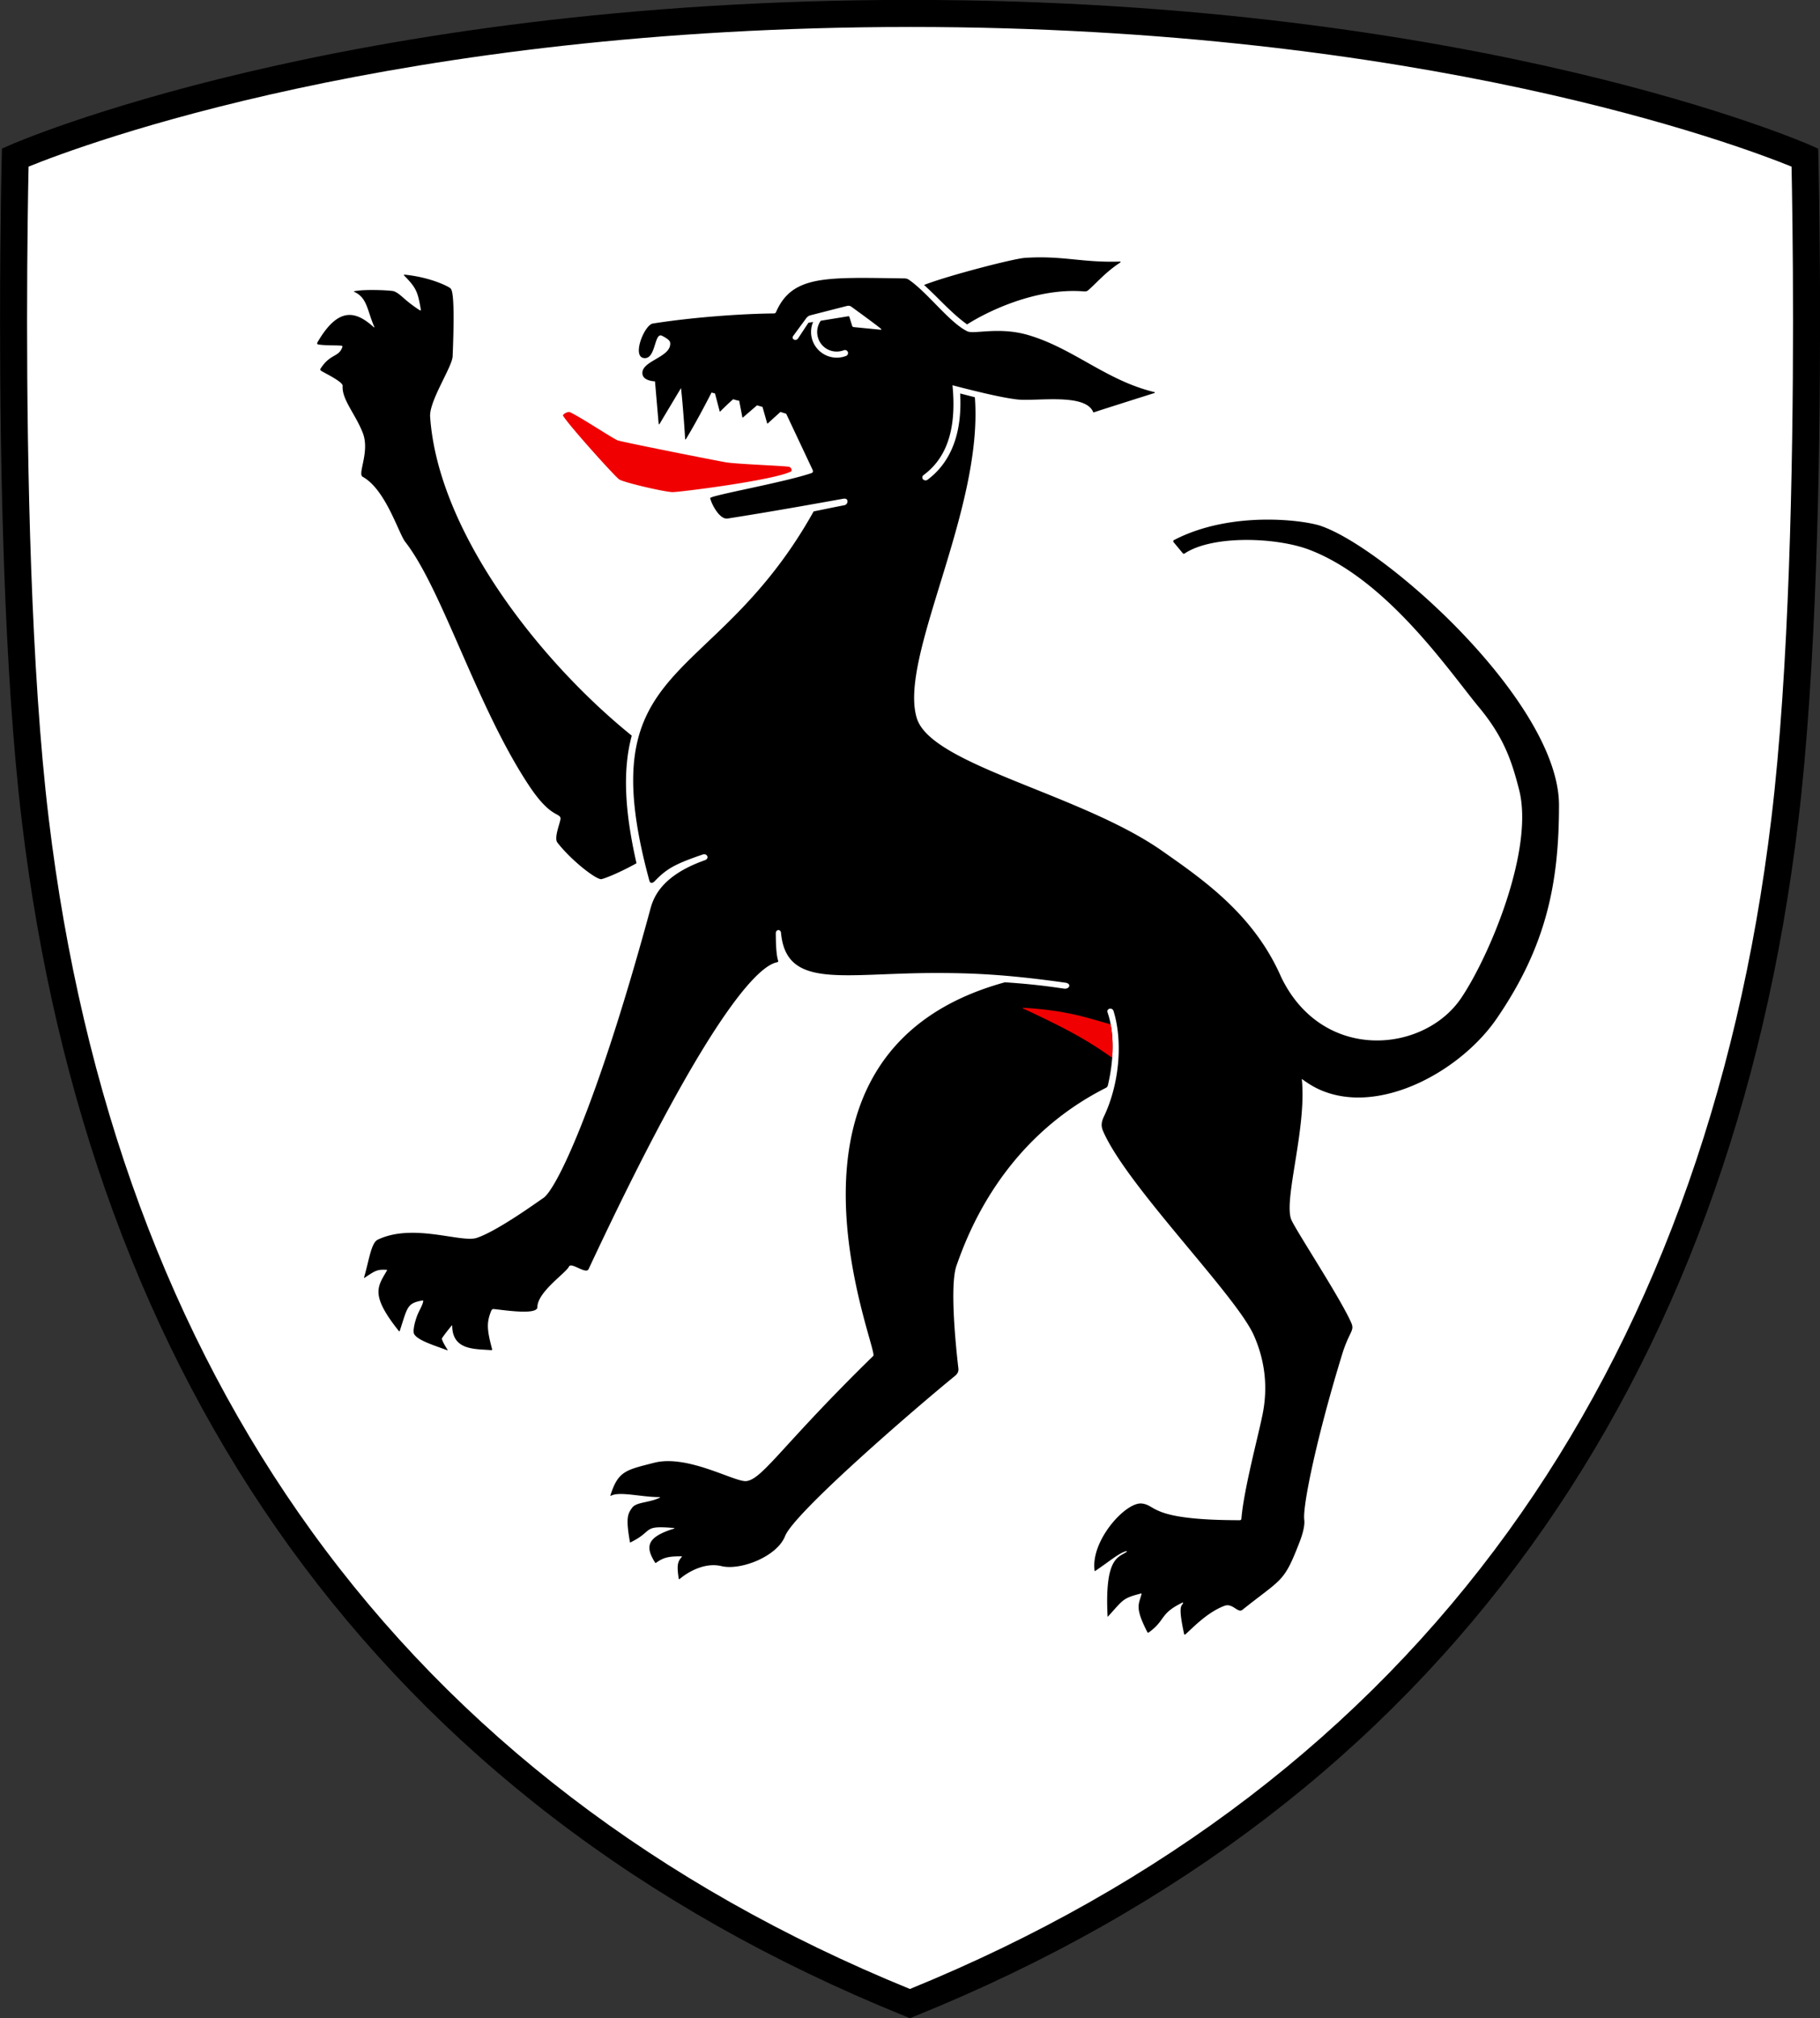
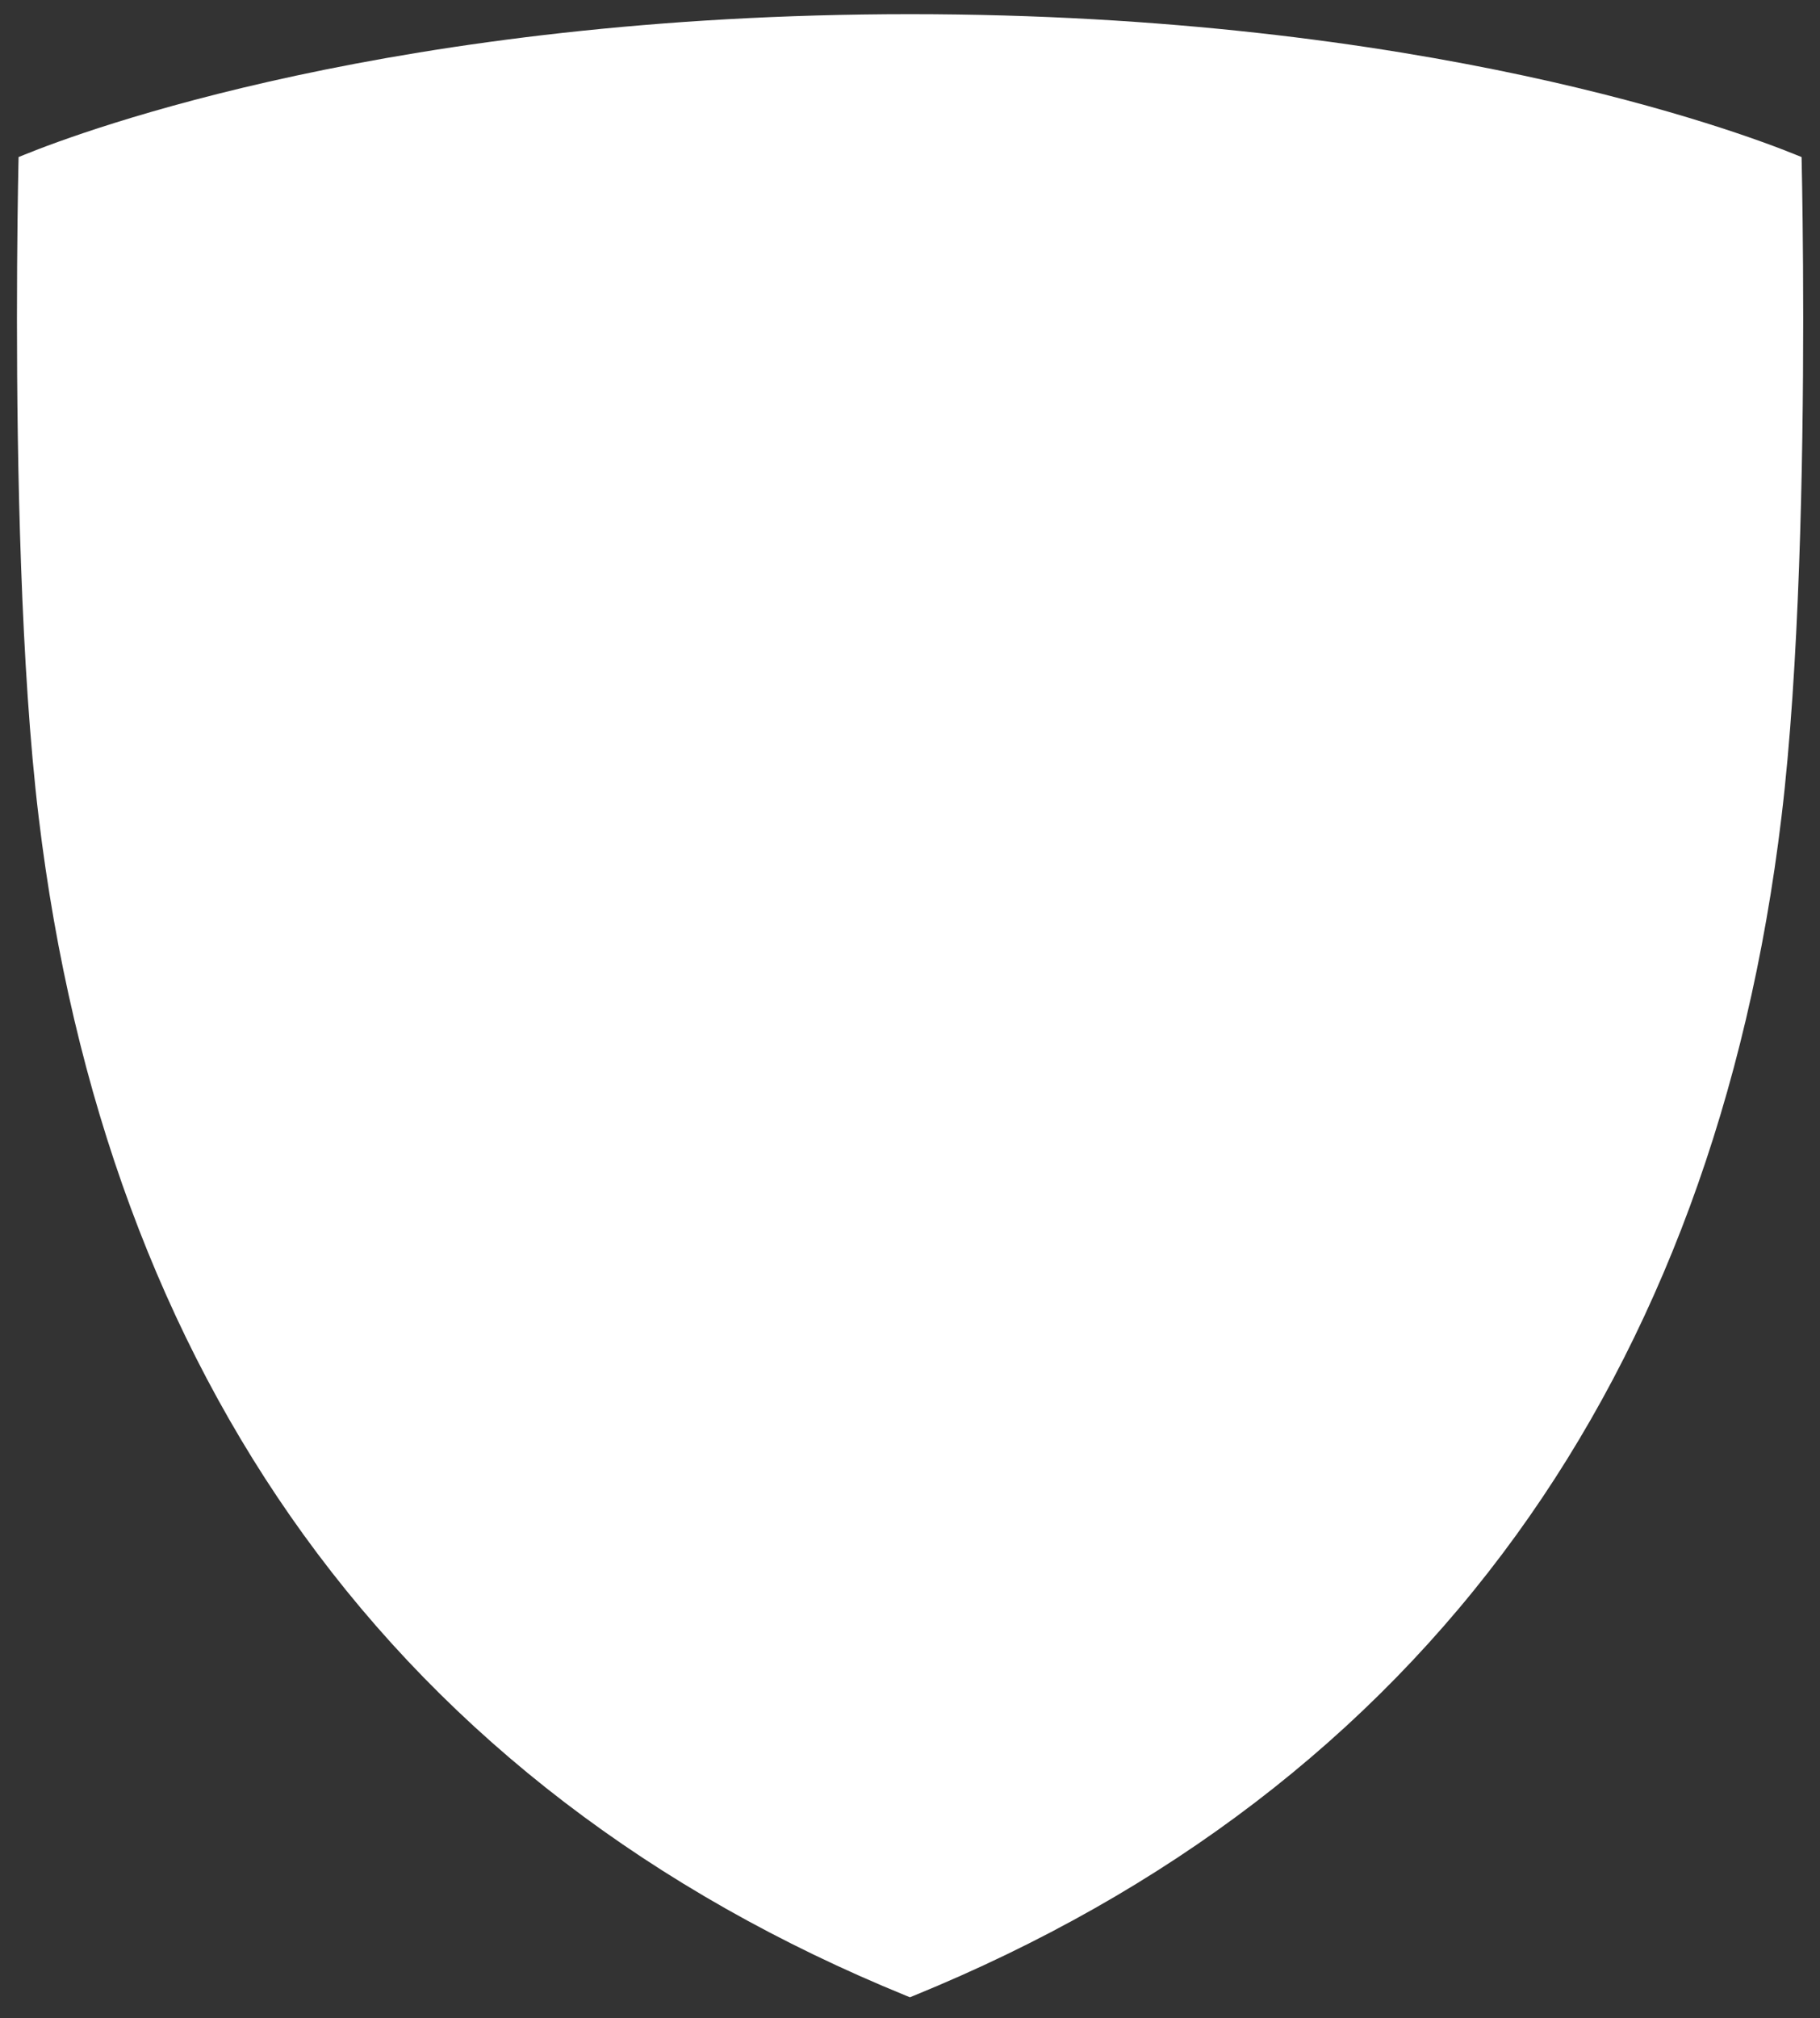
<svg xmlns="http://www.w3.org/2000/svg" width="720" height="798.15">
  <rect width="100%" height="100%" fill="#333333" stroke="none" />
  <path d="m359.97 789.85-1.513-.615c-100.28-40.897-180.47-102.23-238.36-182.3-56.273-77.834-91.534-173.33-104.8-283.84-7.094-58.797-8.586-139.63-8.588-197.09 0-29.852.412-52.779.59-61.252l.057-2.642L9.8 61.12C32.615 51.855 156.72 5.638 360 5.603h.064c203.19.034 327.37 46.255 350.2 55.522l2.444.991.058 2.642c.174 8.441.589 31.314.589 61.273-.005 57.447-1.503 138.27-8.599 197.07-13.267 110.5-48.544 206-104.84 283.84-57.894 80.032-138.1 141.37-238.41 182.29z" fill="#fff" />
-   <path d="M360.05-.036h-.067C134.323 0 4.483 57.138 3.953 57.366L.774 58.769l-.08 3.468c0 .038-.671 26.601-.671 64.816.003 56.428 1.433 138.18 8.636 197.89 26.427 220.06 139.88 387.71 349.27 472.34l2.053.845 2.051-.845c209.39-84.615 322.93-252.26 349.35-472.34 7.206-59.709 8.639-141.45 8.644-197.86 0-38.229-.666-64.802-.666-64.84l-.088-3.468-3.179-1.403c-.532-.228-130.37-57.364-356.03-57.402m0 10.695c203.14.034 327.21 46.512 348.68 55.228.177 8.475.586 31.336.586 61.19-.005 57.338-1.495 137.99-8.57 196.59-13.186 109.82-48.214 204.69-104.11 281.97-57.45 79.425-137.04 140.28-236.68 180.93-99.576-40.608-179.18-101.47-236.63-180.93-55.87-77.27-90.881-172.14-104.07-281.97-7.066-58.594-8.555-139.26-8.558-196.61 0-29.85.414-52.704.591-61.172 21.157-8.59 145.3-55.188 348.68-55.223h.067" />
-   <path d="M410.7 101.78c-1.664.017-3.413.08-5.275.205-4.52.305-30.61 7.065-39.861 10.71a174.29 174.29 0 0 1 5.914 5.688c3.599 3.566 7.314 7.236 11.12 9.909 7.958-5.114 27.307-14.533 46.013-13.068.66.05 1.217.1 1.818-.395 2.995-2.48 6.653-7.02 12.68-10.955.39-.256.277-.447-.273-.428-12.982.417-20.484-1.783-32.135-1.666zm-250.52 6.852c-.61-.061-.38.233-.258.359 4.76 4.885 5.339 6.357 6.563 13.432.056.334-.133.46-.416.277-6.462-4.17-7.537-6.523-10.26-7.523-.96-.355-11.25-.888-15.584-.027-.15.029-.44.096-.008.296 5.088 2.361 5.026 7.292 7.836 13.764.118.273.037.386-.21.164-7.055-6.36-13.893-8.267-22.163 5.85-.326.554-.362.939.469 1.049 3.198.417 6.412.238 8.66.414.549.046.827.074.535.814-1.473 3.762-4.635 2.41-8.367 8.032-.46.693-.422.878.845 1.568 2.147 1.168 7.836 4.075 7.729 5.48-.398 5.287 4.944 11 7.92 18.49 2.978 7.49-2.13 16.302-.02 17.464l-.002.001c9.152 5.043 14.173 22.297 16.88 25.773 14.678 18.855 28.28 65.24 49.022 96.47 8.208 12.354 11.828 10.625 12.377 12.663.305 1.134-2.8 7.749-1.209 9.784 5.666 7.25 15.555 14.84 17.426 14.434 1.872-.404 8.056-3.02 13.852-6.278-4.847-21.304-5.424-37.309-1.87-50.457-36.83-29.75-76.683-80.977-79.767-126.13-.425-6.23 8.729-19.657 8.905-23.9.952-23.1-.111-26.15-.838-26.857-.727-.708-7.815-4.38-18.047-5.404zm177.57 1.297c-17.056.218-25.863 2.385-30.713 13.401-.177.399-.328.624-.943.63-13.52.12-32.988 1.625-47.822 3.986-3.34.516-8.38 13.028-3.553 13.662 4.844.642 4.017-10.416 7.182-8.815 2.6 1.315 3.166 2.112 3.23 2.791.543 5.87-12.057 7.108-10.934 12.557.532 2.58 4.92 2.676 4.92 2.676s1.407 16.296 1.434 16.646c.024.35.266.436.408.147.142-.294 8.453-14.148 8.453-14.148.94 8.663 1.603 19.645 1.619 19.98s.132.52.36.15c1.056-1.716 4.607-7.65 10.09-18.342l1.365.328 1.859 7.076c.044.16.063.23.256.034a110.41 110.41 0 0 1 5.07-4.8c.903.24 1.027.362 2.393.589l1.265 6.572c.027.147.09.159.223.045l5.574-4.799 2.164.629 1.82 6.408c.06.208.108.252.276.1l4.99-4.526 2.287.723s7.146 15.152 10.352 21.98c.334.708.393 1.24-.433 1.518-11.385 3.808-40.241 8.848-39.992 9.882.628 2.642 3.821 8.536 6.896 8.053 5.463-.867 18.274-2.863 45.572-7.8.79-.143 1.59-.11 1.795.66a1.521 1.521 0 0 1-1.209 1.886c-4.86.92-8.138 1.652-12.119 2.43-39.704 71.094-89.222 57.163-64.996 146.01.436 1.596 1.67.68 2.053.28 4.725-4.915 7.947-6.81 19.072-10.6 1.72-.584 2.78 1.574.83 2.26-18.864 6.664-20.792 16.51-21.824 20.296-21.125 77.6-37.066 110.05-42.092 113.3-1.724 1.115-18.073 13.043-26.367 15.768-6.157 2.018-25.186-6-39.127.703-2.57 1.235-3.363 7.794-5.342 14.684-.056.2-.199.618.205.34 4.203-2.835 5.01-3.313 8.625-3.11.097.008.285.035.143.286-3.615 6.329-6.797 9.476 4.681 23.873.1.12.278.371.395.007 3.089-9.409 2.826-10.972 8.978-12.03.117-.017.333-.044.307.21-.16 1.58-1.682 3.842-2.44 5.893-1.178 3.21-1.667 6.15-1.175 7.107 1.3 2.526 7.924 4.525 13.084 6.45.104.043.3.048.101-.264-.7-1.123-1.58-2.49-2.097-3.887-.054-.14-.166-.398.029-.695 1.192-1.77 2.26-3.04 3.674-4.813.254-.32.278-.017.283.133.217 9.601 8.897 8.99 15.375 9.494.513.043.434-.326.383-.511-2.05-7.695-2.168-10.454-.344-14.96.32-.796.766-.806 1.105-.77 4.34.437 17.191 2.459 17.191-.784 0-5.96 11.374-13.564 12.467-15.984.904-2 6.734 3.22 7.79.96 52.03-111.2 69.785-120.38 74.496-121.32.708-.138.502-.592.43-.825-.88-2.84-.85-9.189-.872-10.562-.03-1.775 1.922-1.755 2.053-.327 2.072 22.526 24.326 15.94 61.186 15.94 13.246 0 26.947.386 51.279 3.824 2.654.374 1.644 2.666-.53 2.345-7.547-1.11-13.572-1.827-23.331-2.498-100.81 27.646-49.776 145.49-52.086 147.74-35.9 35.068-43.72 48.673-50.174 49.518-4.463.588-23.2-10.669-36.533-7.244-11.256 2.893-14.224 3.256-17.285 12.887-.03.1-.043.296.246.14 3.438-1.801 11.932.56 19.127.556.353 0 .307.151.144.226-4.345 2.08-9.22 1.682-10.908 3.957-1.818 2.447-2.556 4.128-.896 13.57.043.253.164.179.228.147 9.392-4.574 4.331-6.82 17.248-5.676.123.01.138.185.02.222-11.1 3.404-11.38 7.27-7.604 13.361.19.302.333.258.471.153 2.971-2.112 4.838-2.531 9.894-2.549.238 0 .416.074.237.277-1.572 1.77-2.037 3.169-1.192 8.487.061.398.245.318.39.195 3.49-2.952 10.09-6.637 16.52-5.078 7.521 1.829 21.972-3.756 25.162-11.865 3.578-9.112 50.06-49.354 67.107-63.268.69-.564 1.637-1.44 1.455-3.037-1.284-11.08-3.34-33.246-.752-40.631 4.367-12.443 18.255-49.712 59.115-70.34a1.51 1.51 0 0 0 .793-1.037c2.43-10.248 2.592-20.868-.12-28.76-.566-1.637 1.855-2.152 2.339-.612 3.73 11.903 2.389 28.746-3.752 41.66-1 2.096-1.292 3.708-.385 5.815 9.387 21.799 52.888 65.144 59.752 81.025 3.954 9.056 5.888 19.858 3.086 32.328-1.73 8.31-7.196 28.8-8.111 40.004a.61.61 0 0 1-.61.556c-35.892 0-32.773-6.026-38.869-6.603-6.395-.607-20.379 14.885-18.564 26.695.014.099.11.044.252-.049 5.903-3.977 9.277-7.003 12.236-7.805.181-.05.283.187.184.256-3.104 2.265-8.766 1.86-7.569 25.455.014.262.04.278.256.043 5.992-6.57 5.658-7.123 12.857-8.98.372-.097.344.108.317.215-1.037 4.048-2.772 5.137 2.265 14.949.244.473.531.268.67.164 6.77-4.946 4.123-7.305 13.18-11.72.386-.191.357.095.309.213-.486 1.203-2.121.485.424 12.152.04.174.23.426.591.1 3.243-2.944 8.77-8.758 15.367-11.22 3.273-1.225 5.28 3.035 7.1 1.581 15.962-12.738 16.363-10.553 22.775-27.213.984-2.56 2.001-6.147 1.7-8.406-.728-5.444 5.134-33.604 15.296-66.418 2.792-8.39 4.676-8.346 3.256-11.566-4.42-10.034-22.56-37.441-23.783-40.963-2.83-8.182 6.26-36.207 4.254-55.396 2.032 1.495 4.11 2.81 5.943 3.709 23.523 11.588 56.581-6.3 71.193-27.615 19.57-28.547 24.617-53.437 24.617-84.326 0-40.434-68.233-101.59-94.26-110.47-6.834-2.332-35.615-6.083-58.076 5.625a.521.521 0 0 0-.154.79l3.682 4.427a.513.513 0 0 0 .681.093c11.021-7.37 36.351-6.466 49.396-1.482 31.296 11.962 56.051 49.172 67.672 63 9.663 11.85 12.576 21.426 15.25 31.779 6.131 23.665-11.729 65.948-22.89 82.488-14.746 21.84-54.879 25.563-71.204-8.26-10.812-24.748-30.789-38.487-47.11-49.936-32.274-22.633-91.327-33.863-97.046-52.496-7.358-23.962 26.42-82.256 22.971-126.9 0 0-3.456-.89-5.04-1.29l-.778-.196c.89 15.874-3.714 27.307-13.002 34.184a1.396 1.396 0 0 1-1.65-.21c-.484-.485-.386-1.295.17-1.704 9.369-6.914 13.117-18.545 11.443-35.525 11.462 2.998 20.405 5.035 25.693 5.623 7.436.826 26.876-2.637 29.98 4.996.022.05.038.169.252.094 2.216-.773 23.304-7.436 23.828-7.596.548-.168.368-.353-.057-.457-18.99-4.636-31.853-17.27-49.746-22.518-11.486-3.37-21.407-.233-24.008-1.455-6.932-3.256-15.658-15.205-23.086-20.342-.502-.347-.93-.588-1.945-.604-7.679-.105-14.28-.248-19.965-.175zm-1.795 11.02c.314.046.61.165.881.367.467.347 9.27 6.705 11.637 8.673.315.26.234.442-.133.405-.323-.032-8.672-.847-10.662-1.045-.27-.024-.476-.218-.57-.512l-1.059-3.42c-.077-.248-.194-.39-.523-.338l-10.83 1.762a7.73 7.73 0 0 0-1.074 6.746 7.663 7.663 0 0 0 7.396 5.445 7.71 7.71 0 0 0 2.783-.515 1.251 1.251 0 0 1 1.514.5 1.211 1.211 0 0 1-.604 1.74 10.117 10.117 0 0 1-4.265.676 10.197 10.197 0 0 1-8.986-6.715 10.085 10.085 0 0 1 .21-7.385l-1.82.295c-1.306 1.861-3.303 4.998-4.156 6.233-.853 1.232-2.817.243-1.889-1.022.714-.973 3.76-5.114 5.133-6.978.411-.561.955-.99 1.688-1.176l14.342-3.67c.342-.087.674-.113.988-.067z" />
-   <path d="M225.09 162.93c-.918.007-2.618.946-2.326 1.473 1.82 3.28 20.269 23.828 22.178 25.178 1.712 1.212 18.152 5.029 21.152 5.029h.002c3 0 39.653-4.633 46.76-8.113.599-.295.287-1.424-.504-1.838-.791-.415-20.425-1.056-25.227-1.836-2.824-.46-40.974-7.985-42.832-8.7-1.86-.715-15-9.404-18.865-11.134a.818.818 0 0 0-.338-.059zm179.68 235.61c-.238-.013-.24.183-.004.293 16.23 7.56 25.071 12.23 35.201 19.484.348-4.666.167-9.176-.6-13.229-8.077-2.13-16.35-5.477-34.598-6.549z" fill="#f00000" />
</svg>